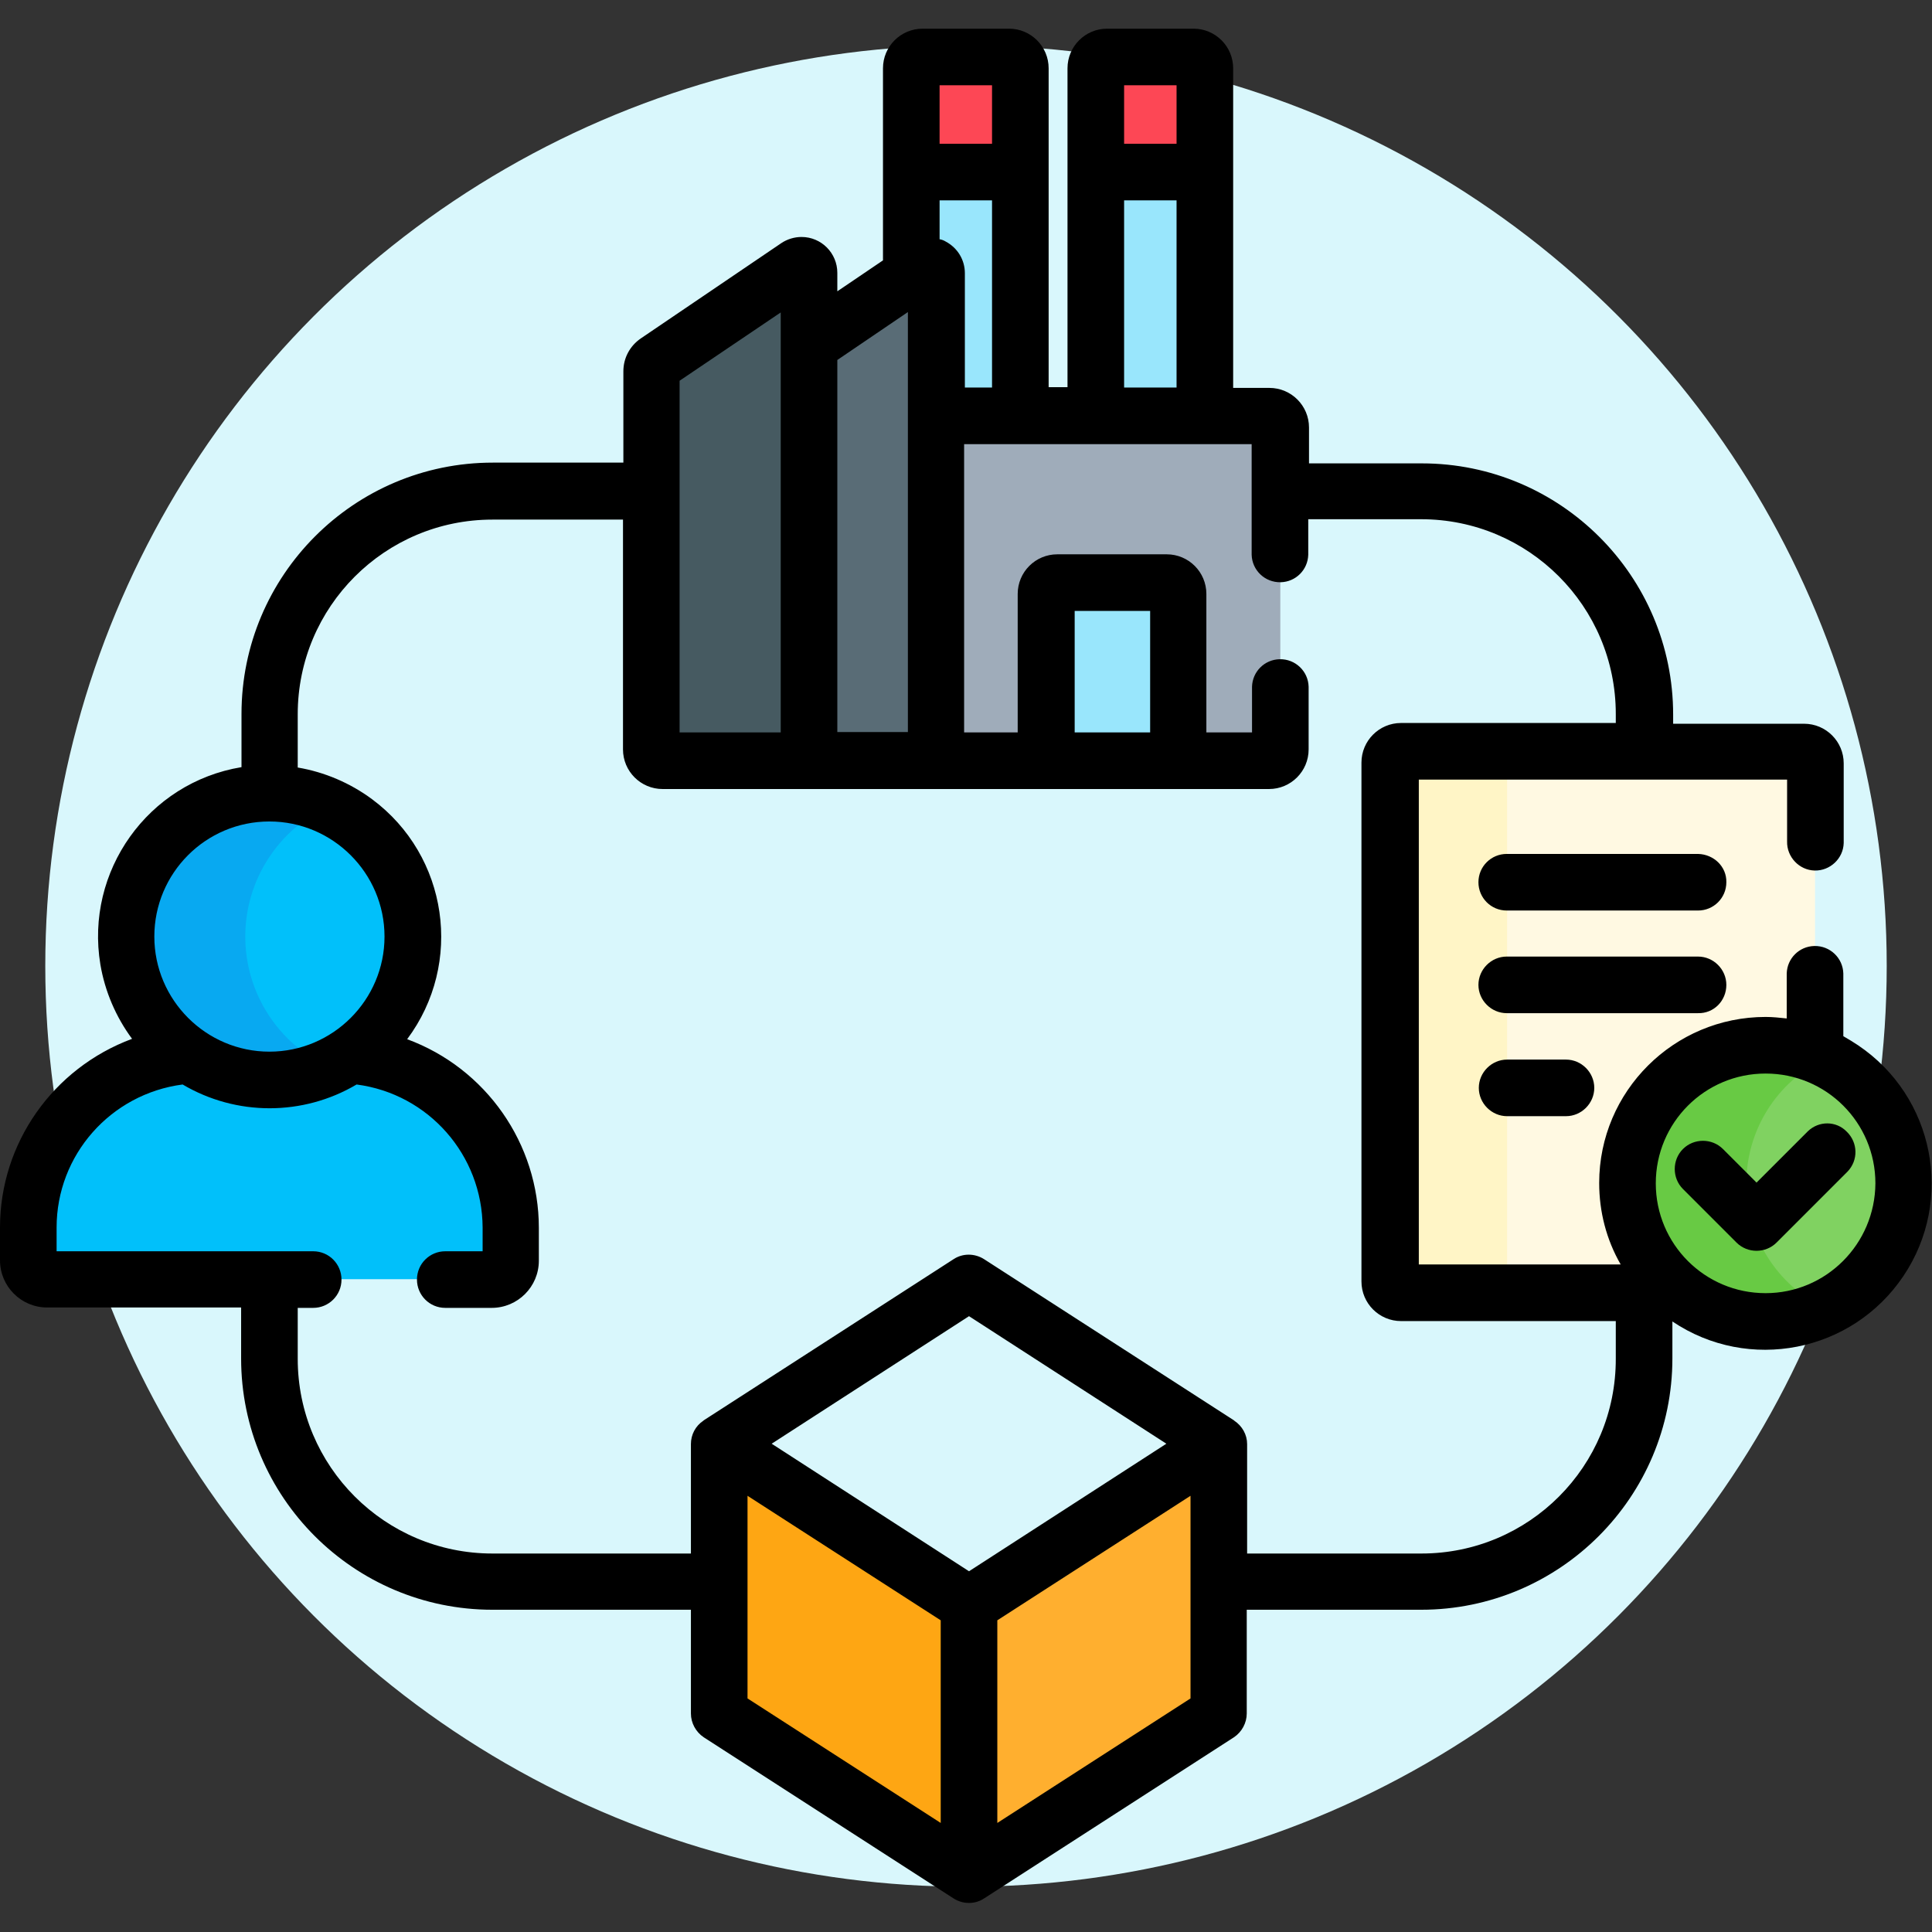
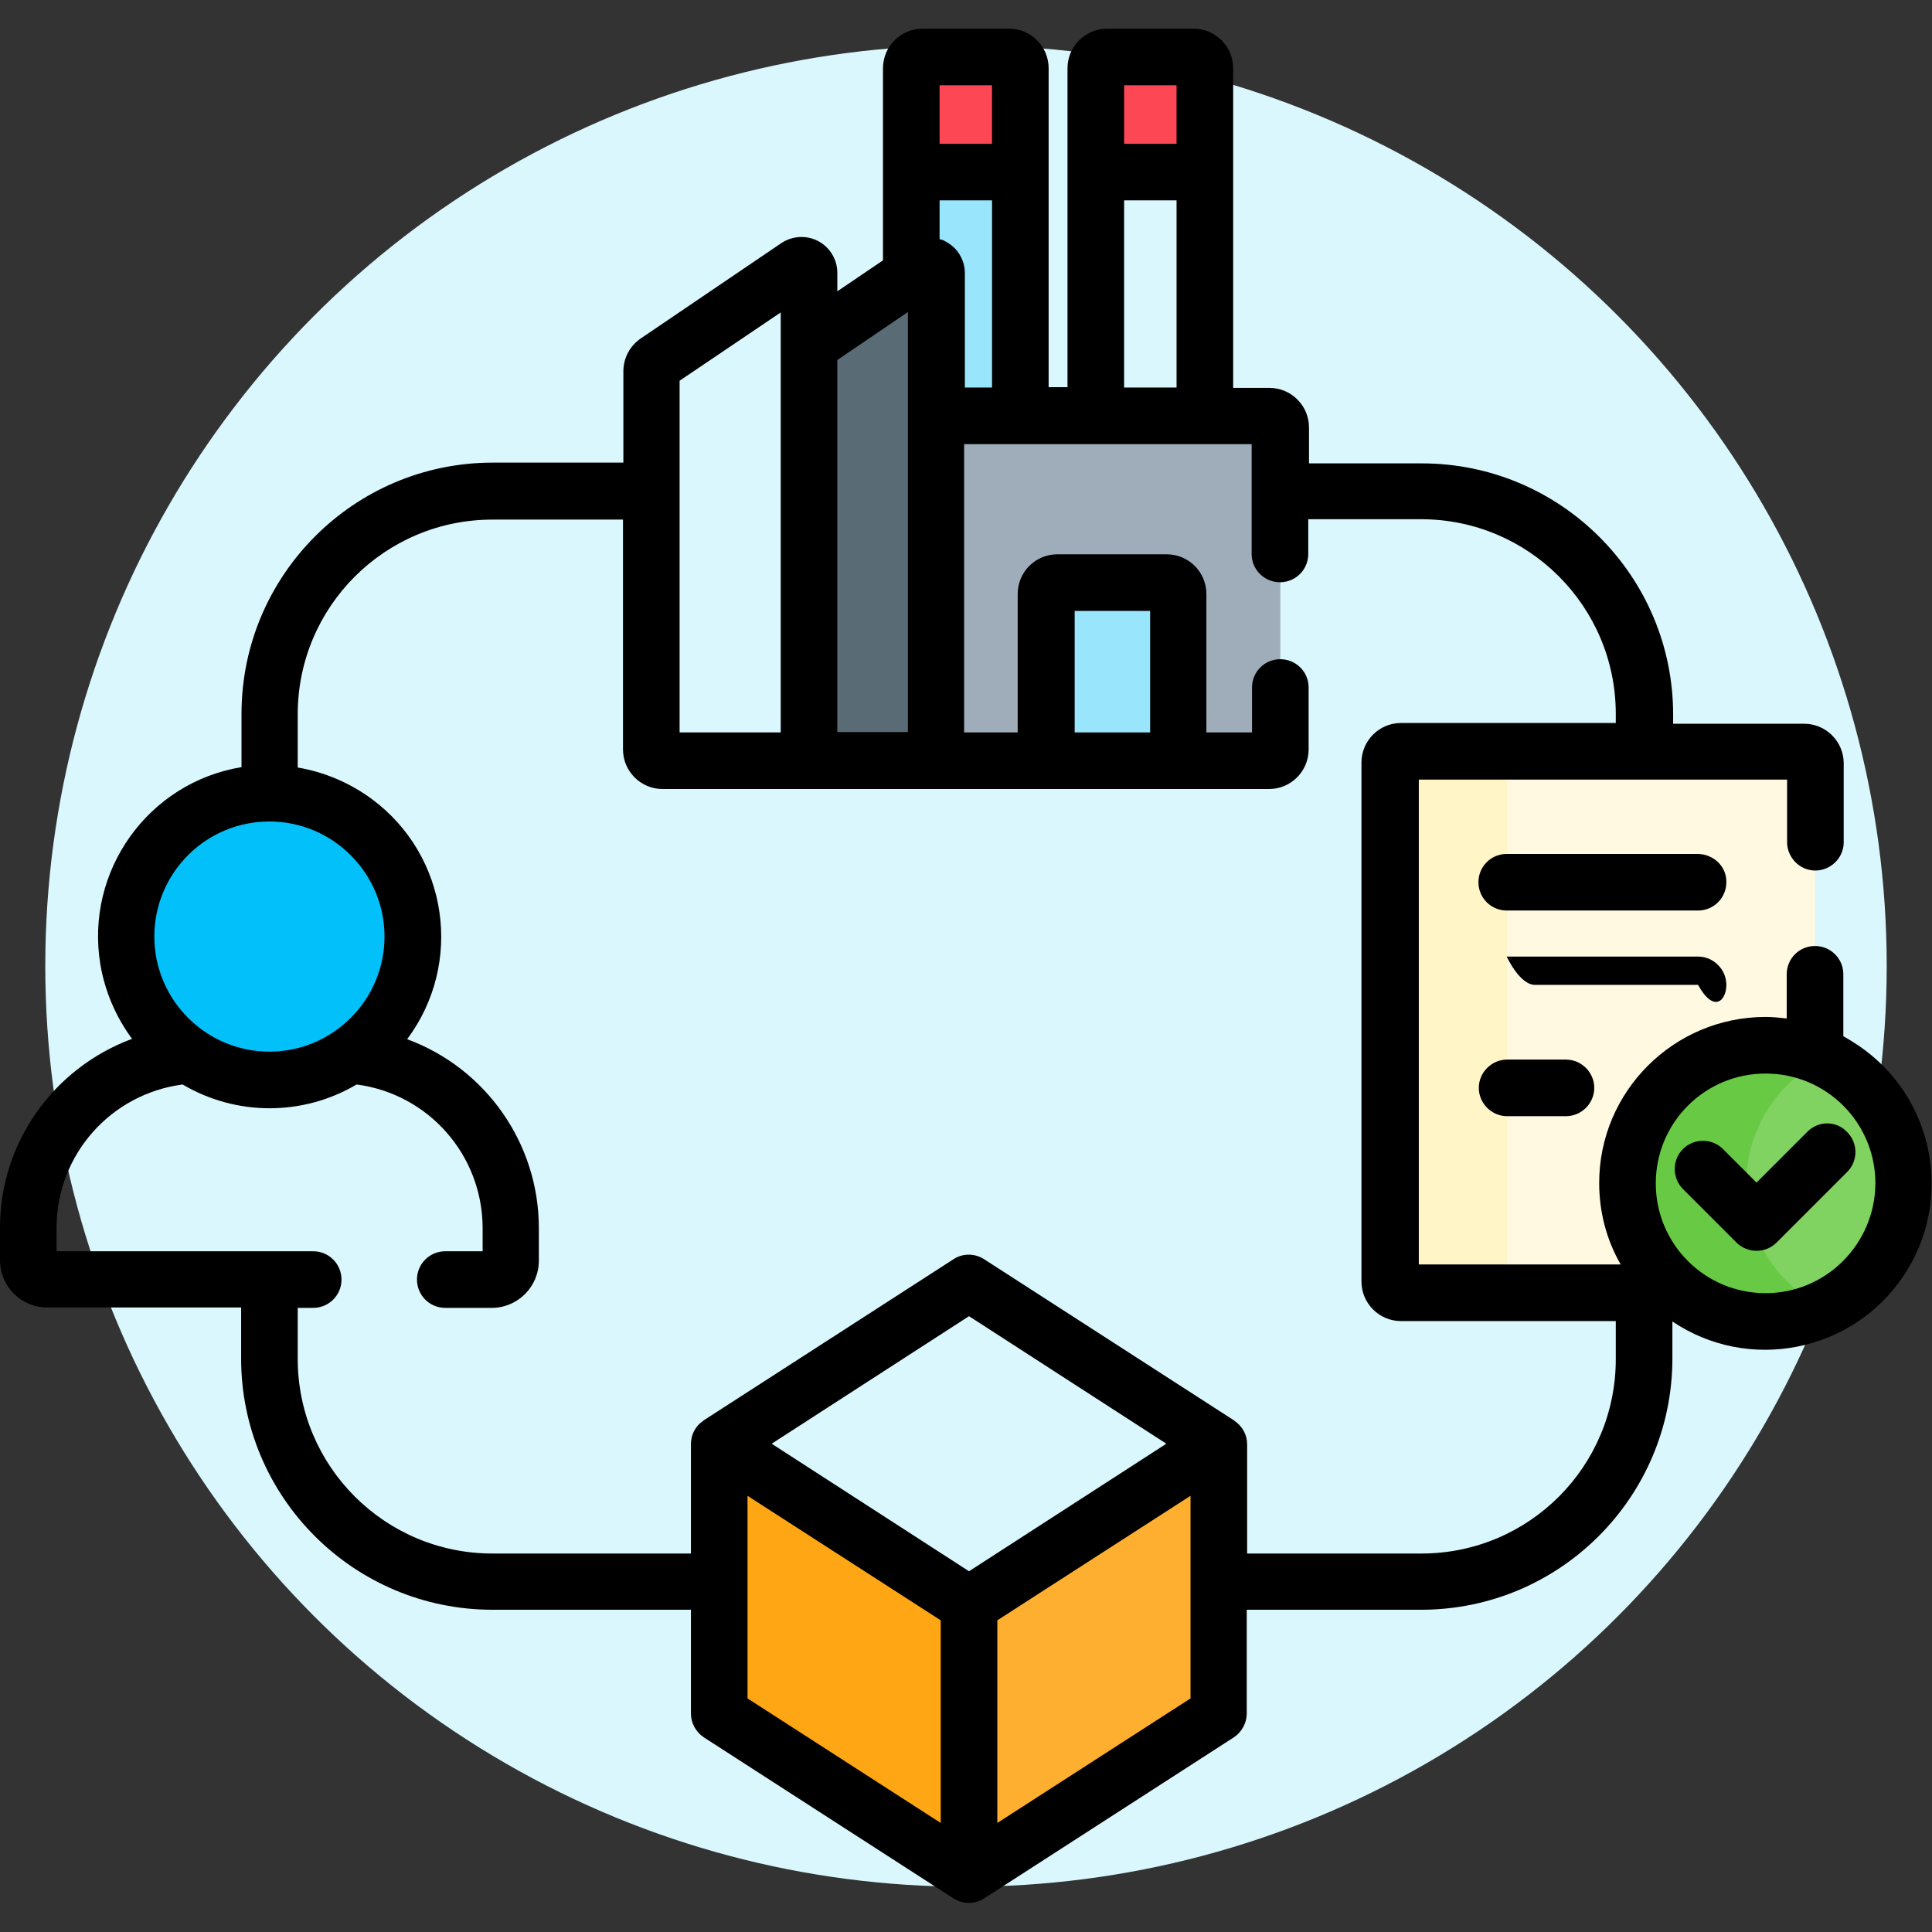
<svg xmlns="http://www.w3.org/2000/svg" version="1.1" class="icon-about-manufacturing" x="0" y="0" viewBox="0 0 512 512" xml:space="preserve">
  <rect x="0" y="0" width="512" height="512" fill="#333333" stroke="none" />
  <circle fill="#D9F7FC" cx="256" cy="256" r="244" />
  <g>
-     <path fill="#01C0FA" d="M92.6,279.7c-12.8,8.7-29.7,8.7-42.5,0c-24,1.6-42.6,21.6-42.6,45.6v8.7c0,2.8,2.2,5,5,5c0,0,0,0,0,0h117.8 c2.8,0,5-2.2,5-5v-8.7C135.3,301.3,116.6,281.4,92.6,279.7z" />
    <circle fill="#01C0FA" cx="71.4" cy="248.2" r="38" />
-     <path fill="#08A9F1" d="M65,248.2c0-14.9,8.7-28.4,22.2-34.6c-19.1-8.7-41.6-0.3-50.4,18.8c-8.7,19.1-0.3,41.6,18.8,50.4 c10,4.6,21.6,4.6,31.6,0C73.7,276.6,65,263.1,65,248.2z" />
-     <path fill="#99E6FC" d="M290.4,45.6h28.9v64.6h-28.9V45.6z" />
    <path fill="#FD4755" d="M290.4,45.6h28.9V18.1c0-1.7-1.3-3-3-3h0h-22.9c-1.7,0-3,1.3-3,3c0,0,0,0,0,0L290.4,45.6z" />
    <path fill="#99E6FC" d="M241.5,73.1l3.5-2.4c0.9-0.6,2.2-0.4,2.8,0.5c0.2,0.3,0.3,0.7,0.3,1.1v37.8h22.2V45.6h-28.9L241.5,73.1 L241.5,73.1z" />
    <path fill="#FD4755" d="M241.5,45.6h28.9V18.1c0-1.7-1.3-3-3-3h0h-22.9c-1.7,0-3,1.3-3,3c0,0,0,0,0,0L241.5,45.6z" />
    <path fill="#9FACBA" d="M336.3,110.2h-88.2v91.4h88.2c1.7,0,3-1.3,3-3l0,0v-85.4C339.3,111.5,338,110.2,336.3,110.2z" />
    <path fill="#99E6FC" d="M312.2,201.6h-35v-44.2c0-1.7,1.3-3,3-3c0,0,0,0,0,0h29c1.7,0,3,1.3,3,3l0,0L312.2,201.6z" />
    <path fill="#596C76" d="M245,70.7l-30.6,20.7v110.1h33.7V72.3c0-1.1-0.9-2-2-2C245.7,70.3,245.3,70.5,245,70.7z" />
-     <path fill="#465A61" d="M175.6,201.6h38.8V72.3c0-1.1-0.9-2-2-2c-0.4,0-0.8,0.1-1.1,0.3L173.9,96c-0.8,0.6-1.3,1.5-1.3,2.5v100.1 C172.6,200.2,174,201.6,175.6,201.6L175.6,201.6z" />
    <path fill="#D9F7FC" d="M323,382.7L256.8,340l-66.2,42.7l66.2,42.7L323,382.7z" />
    <path fill="#FFAF2F" d="M190.7,382.7v71.5l66.2,42.7l66.2-42.7v-71.5l-66.2,42.7L190.7,382.7z" />
    <path fill="#FEA613" d="M190.7,382.7v71.5l66.2,42.7v-71.5L190.7,382.7z" />
    <path fill="#FFF9E2" d="M431.3,313.6c0-20.2,16.4-36.6,36.6-36.6c4.5,0,8.9,0.8,13.1,2.4v-77.3c0-1.7-1.3-3-3-3c0,0,0,0,0,0H371.4 c-1.7,0-3,1.3-3,3c0,0,0,0,0,0v137.5c0,1.7,1.3,3,3,3c0,0,0,0,0,0h74.3C436.6,335.8,431.3,325,431.3,313.6z" />
    <path fill="#FFF5C6" d="M399.4,339.7V202.1c0-1.7,1.3-3,3-3c0,0,0,0,0,0h-31c-1.7,0-3,1.3-3,3c0,0,0,0,0,0v137.5c0,1.7,1.3,3,3,3 c0,0,0,0,0,0h31C400.7,342.7,399.4,341.3,399.4,339.7L399.4,339.7z" />
    <circle fill="#80D261" cx="467.9" cy="313.6" r="36.6" />
    <path fill="#68CA44" d="M462.8,313.6c0-14.1,8.1-27,20.8-33c-18.2-8.7-40.1-0.9-48.8,17.3c-8.7,18.2-0.9,40.1,17.3,48.8 c10,4.7,21.5,4.7,31.5,0C470.9,340.6,462.8,327.7,462.8,313.6z" />
  </g>
  <g>
    <path d="M450,226.3h-50.7c-4.1,0-7.5,3.3-7.5,7.5c0,4.1,3.3,7.5,7.5,7.5c0,0,0,0,0,0H450c4.1,0,7.5-3.3,7.5-7.5 C457.6,229.7,454.2,226.4,450,226.3C450.1,226.3,450,226.3,450,226.3L450,226.3z" />
-     <path d="M457.5,261c0-4.1-3.4-7.5-7.5-7.5h-50.7c-4.1,0-7.5,3.4-7.5,7.5s3.4,7.5,7.5,7.5H450C454.2,268.6,457.5,265.2,457.5,261 C457.5,261.1,457.5,261.1,457.5,261z" />
+     <path d="M457.5,261c0-4.1-3.4-7.5-7.5-7.5h-50.7s3.4,7.5,7.5,7.5H450C454.2,268.6,457.5,265.2,457.5,261 C457.5,261.1,457.5,261.1,457.5,261z" />
    <path d="M399.4,280.8c-4.1,0-7.5,3.4-7.5,7.5s3.4,7.5,7.5,7.5H415c4.1,0,7.5-3.4,7.5-7.5s-3.4-7.5-7.5-7.5l0,0H399.4z" />
    <path d="M488.5,274.6V258c-0.1-4.1-3.5-7.4-7.7-7.3c-4,0.1-7.2,3.3-7.3,7.3v11.9c-1.9-0.2-3.7-0.4-5.6-0.4 c-24.3,0-44.1,19.7-44.1,44c0,7.6,1.9,15,5.7,21.6h-53.5V206.6h97.6V223c-0.1,4.1,3.2,7.6,7.3,7.7c4.1,0.1,7.6-3.2,7.7-7.3 c0-0.1,0-0.2,0-0.3v-20.8c0-5.8-4.7-10.5-10.5-10.5h-34.7v-2.4c0-36.8-29.9-66.6-66.6-66.6h-29.9v-9.5c0-5.8-4.7-10.5-10.5-10.5 h-9.6V18.1c0-5.8-4.7-10.5-10.5-10.5h-22.9c-5.8,0-10.5,4.7-10.5,10.5v84.5h-5V18.1c0-5.8-4.7-10.5-10.5-10.5h-22.9 c-5.8,0-10.5,4.7-10.5,10.5v50.9l-12.1,8.2v-4.9c0-5.2-4.2-9.5-9.5-9.5c-1.9,0-3.8,0.6-5.3,1.6l-37.3,25.3c-2.9,2-4.6,5.2-4.6,8.7 v24.2h-34.6c-36.8,0-66.6,29.9-66.6,66.6v14.1c-24.8,4.1-41.5,27.6-37.4,52.3c1.2,7.1,4.1,13.9,8.4,19.7C14,283.1,0,303,0,325.3 v8.7c0,6.9,5.6,12.5,12.5,12.5h51.4V360c0,36.8,29.9,66.6,66.6,66.6h52.6v27.5c0,2.5,1.3,4.9,3.4,6.3l66.2,42.7 c2.5,1.6,5.7,1.6,8.1,0l66.2-42.7c2.1-1.4,3.4-3.8,3.4-6.3v-27.5h46.2c36.8,0,66.6-29.9,66.6-66.6v-9.8c20.2,13.6,47.6,8.2,61.2-12 c13.6-20.2,8.2-47.6-12-61.2C491.2,276.2,489.9,275.4,488.5,274.6L488.5,274.6z M297.9,22.6h13.9v15.5h-13.9V22.6z M297.9,53.1 h13.9v49.6h-13.9V53.1z M249,22.6h13.9v15.5H249V22.6z M249,53.1h13.9v49.6h-7.2V72.4c0-3.5-1.9-6.7-5.1-8.4 c-0.5-0.3-1-0.5-1.6-0.6L249,53.1L249,53.1z M221.9,95.4l18.7-12.7v111.3h-18.7V95.4z M180.1,100.9l26.8-18.1v111.3h-26.8V100.9z M71.4,217.7c16.8,0,30.5,13.7,30.5,30.5c0,16.8-13.7,30.5-30.5,30.5c-16.8,0-30.5-13.7-30.5-30.5 C40.9,231.4,54.5,217.7,71.4,217.7z M249.3,483.1l-51.2-33v-53.7l51.2,33V483.1z M256.8,416.4l-52.3-33.8l52.3-33.8l52.3,33.8 L256.8,416.4z M315.5,450.1l-51.2,33v-53.7l51.2-33V450.1z M376.7,411.7h-46.2v-29c0-2.5-1.3-4.8-3.4-6.2c0,0,0,0-0.1-0.1 l-66.2-42.7c-2.5-1.6-5.7-1.6-8.1,0l-66.2,42.7c0,0-0.1,0.1-0.1,0.1c-2.1,1.4-3.3,3.7-3.3,6.2v29h-52.6 c-28.5,0-51.6-23.1-51.6-51.6v-13.5H83c4.1,0,7.5-3.3,7.5-7.5c0-4.1-3.3-7.5-7.5-7.5c0,0,0,0,0,0H15v-6.3 c0-19.2,14.3-35.4,33.4-37.9c14.2,8.4,31.9,8.4,46.1,0c19.1,2.5,33.3,18.7,33.4,37.9v6.3H118c-4.1,0-7.5,3.3-7.5,7.5 c0,4.1,3.3,7.5,7.5,7.5c0,0,0,0,0,0h12.3c6.9,0,12.5-5.6,12.5-12.5v-8.7c0-22.3-14-42.3-34.9-50c15-20.1,10.9-48.6-9.3-63.6 c-5.8-4.3-12.6-7.2-19.7-8.4v-14.1c0-28.5,23.1-51.6,51.6-51.6h34.6v60.9c0,5.8,4.7,10.5,10.5,10.5h160.7c5.8,0,10.5-4.7,10.5-10.5 V182c-0.1-4.1-3.5-7.4-7.7-7.3c-4,0.1-7.2,3.3-7.3,7.3v12.1h-12.1v-36.7c0-5.8-4.7-10.5-10.5-10.5h-29c-5.8,0-10.5,4.7-10.5,10.5 v36.7h-14.2v-76.4h76.2V147c0.1,4.1,3.5,7.4,7.7,7.3c4-0.1,7.2-3.3,7.3-7.3v-9.4h29.9c28.5,0,51.6,23.1,51.6,51.6v2.4h-56.9 c-5.8,0-10.5,4.7-10.5,10.5v137.5c0,5.8,4.7,10.5,10.5,10.5h56.9v9.9C428.3,388.6,405.2,411.7,376.7,411.7L376.7,411.7z M284.8,194.1v-32.2h20v32.2H284.8z M467.9,342.7c-16.1,0-29.1-13-29.1-29.1c0-16.1,13-29.1,29.1-29.1c16.1,0,29.1,13,29.1,29.1 C496.9,329.7,483.9,342.7,467.9,342.7L467.9,342.7z" />
    <path d="M479.1,299.8l-13.6,13.6l-8.9-8.9c-2.9-2.9-7.7-2.9-10.6,0c-2.9,2.9-2.9,7.7,0,10.6l0,0l14.2,14.2c2.9,2.9,7.7,2.9,10.6,0 l18.8-18.8c2.9-3,2.8-7.7-0.2-10.6C486.6,297,482,297,479.1,299.8L479.1,299.8z" />
  </g>
</svg>